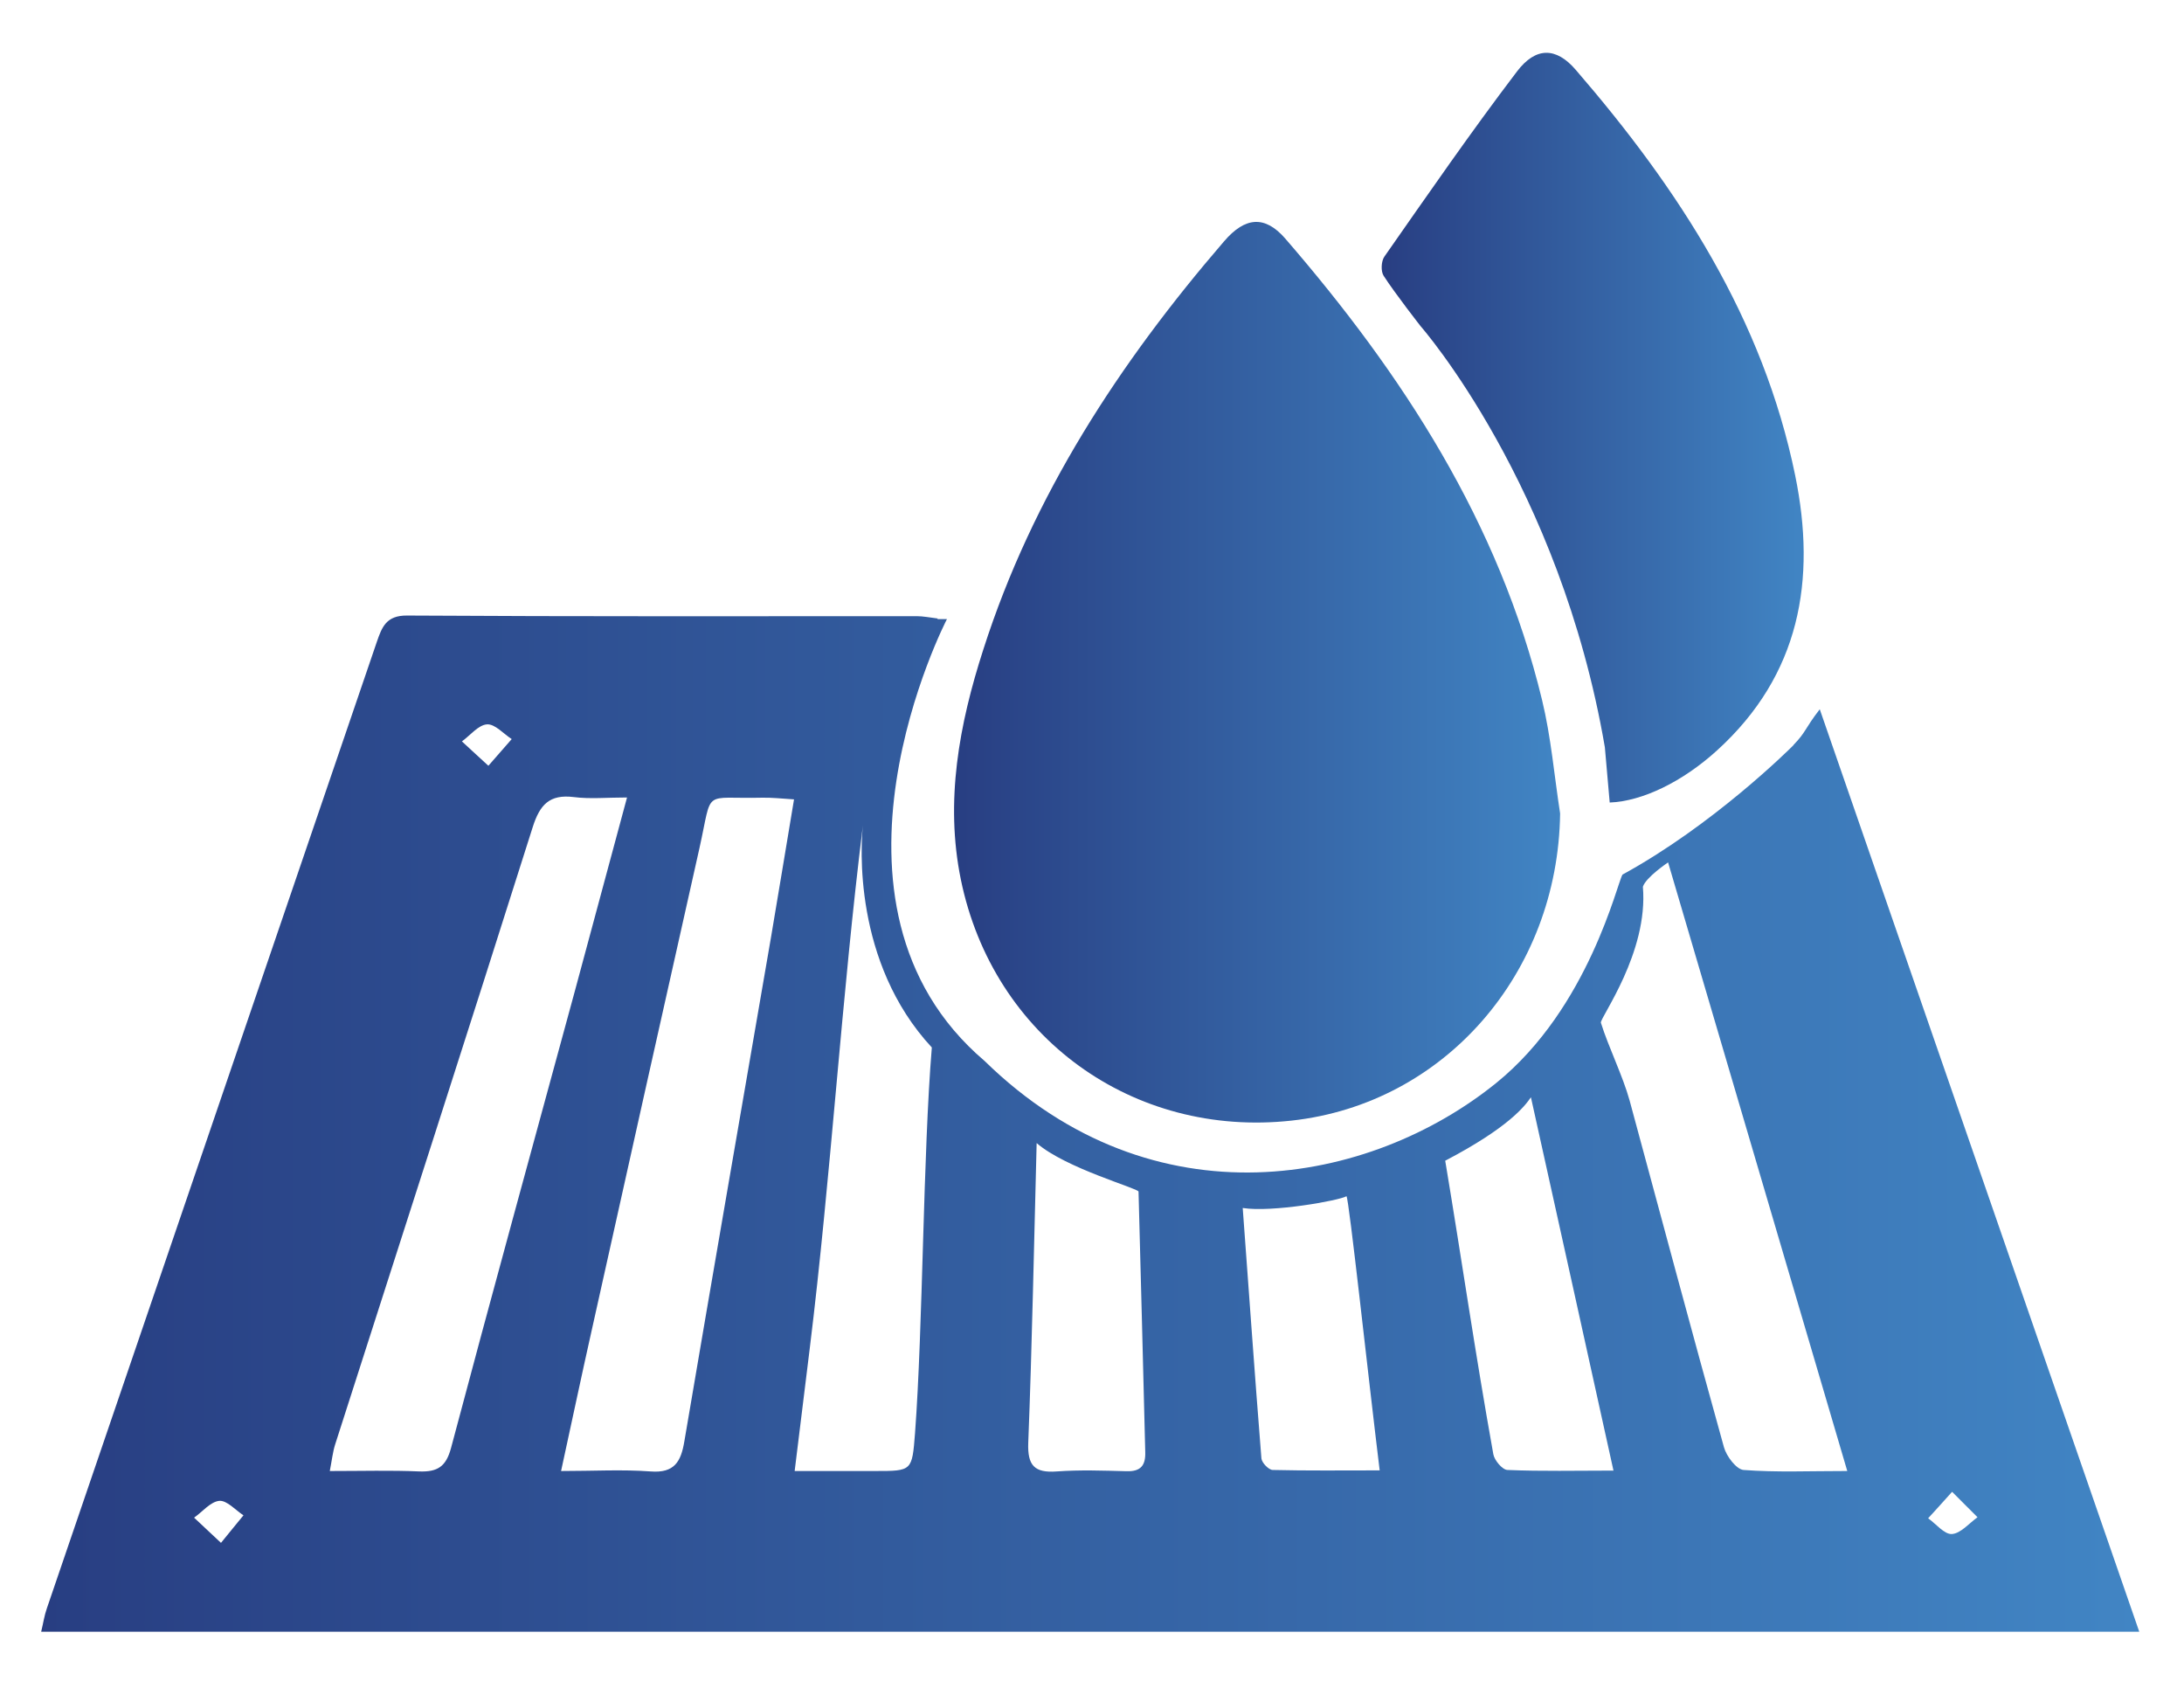
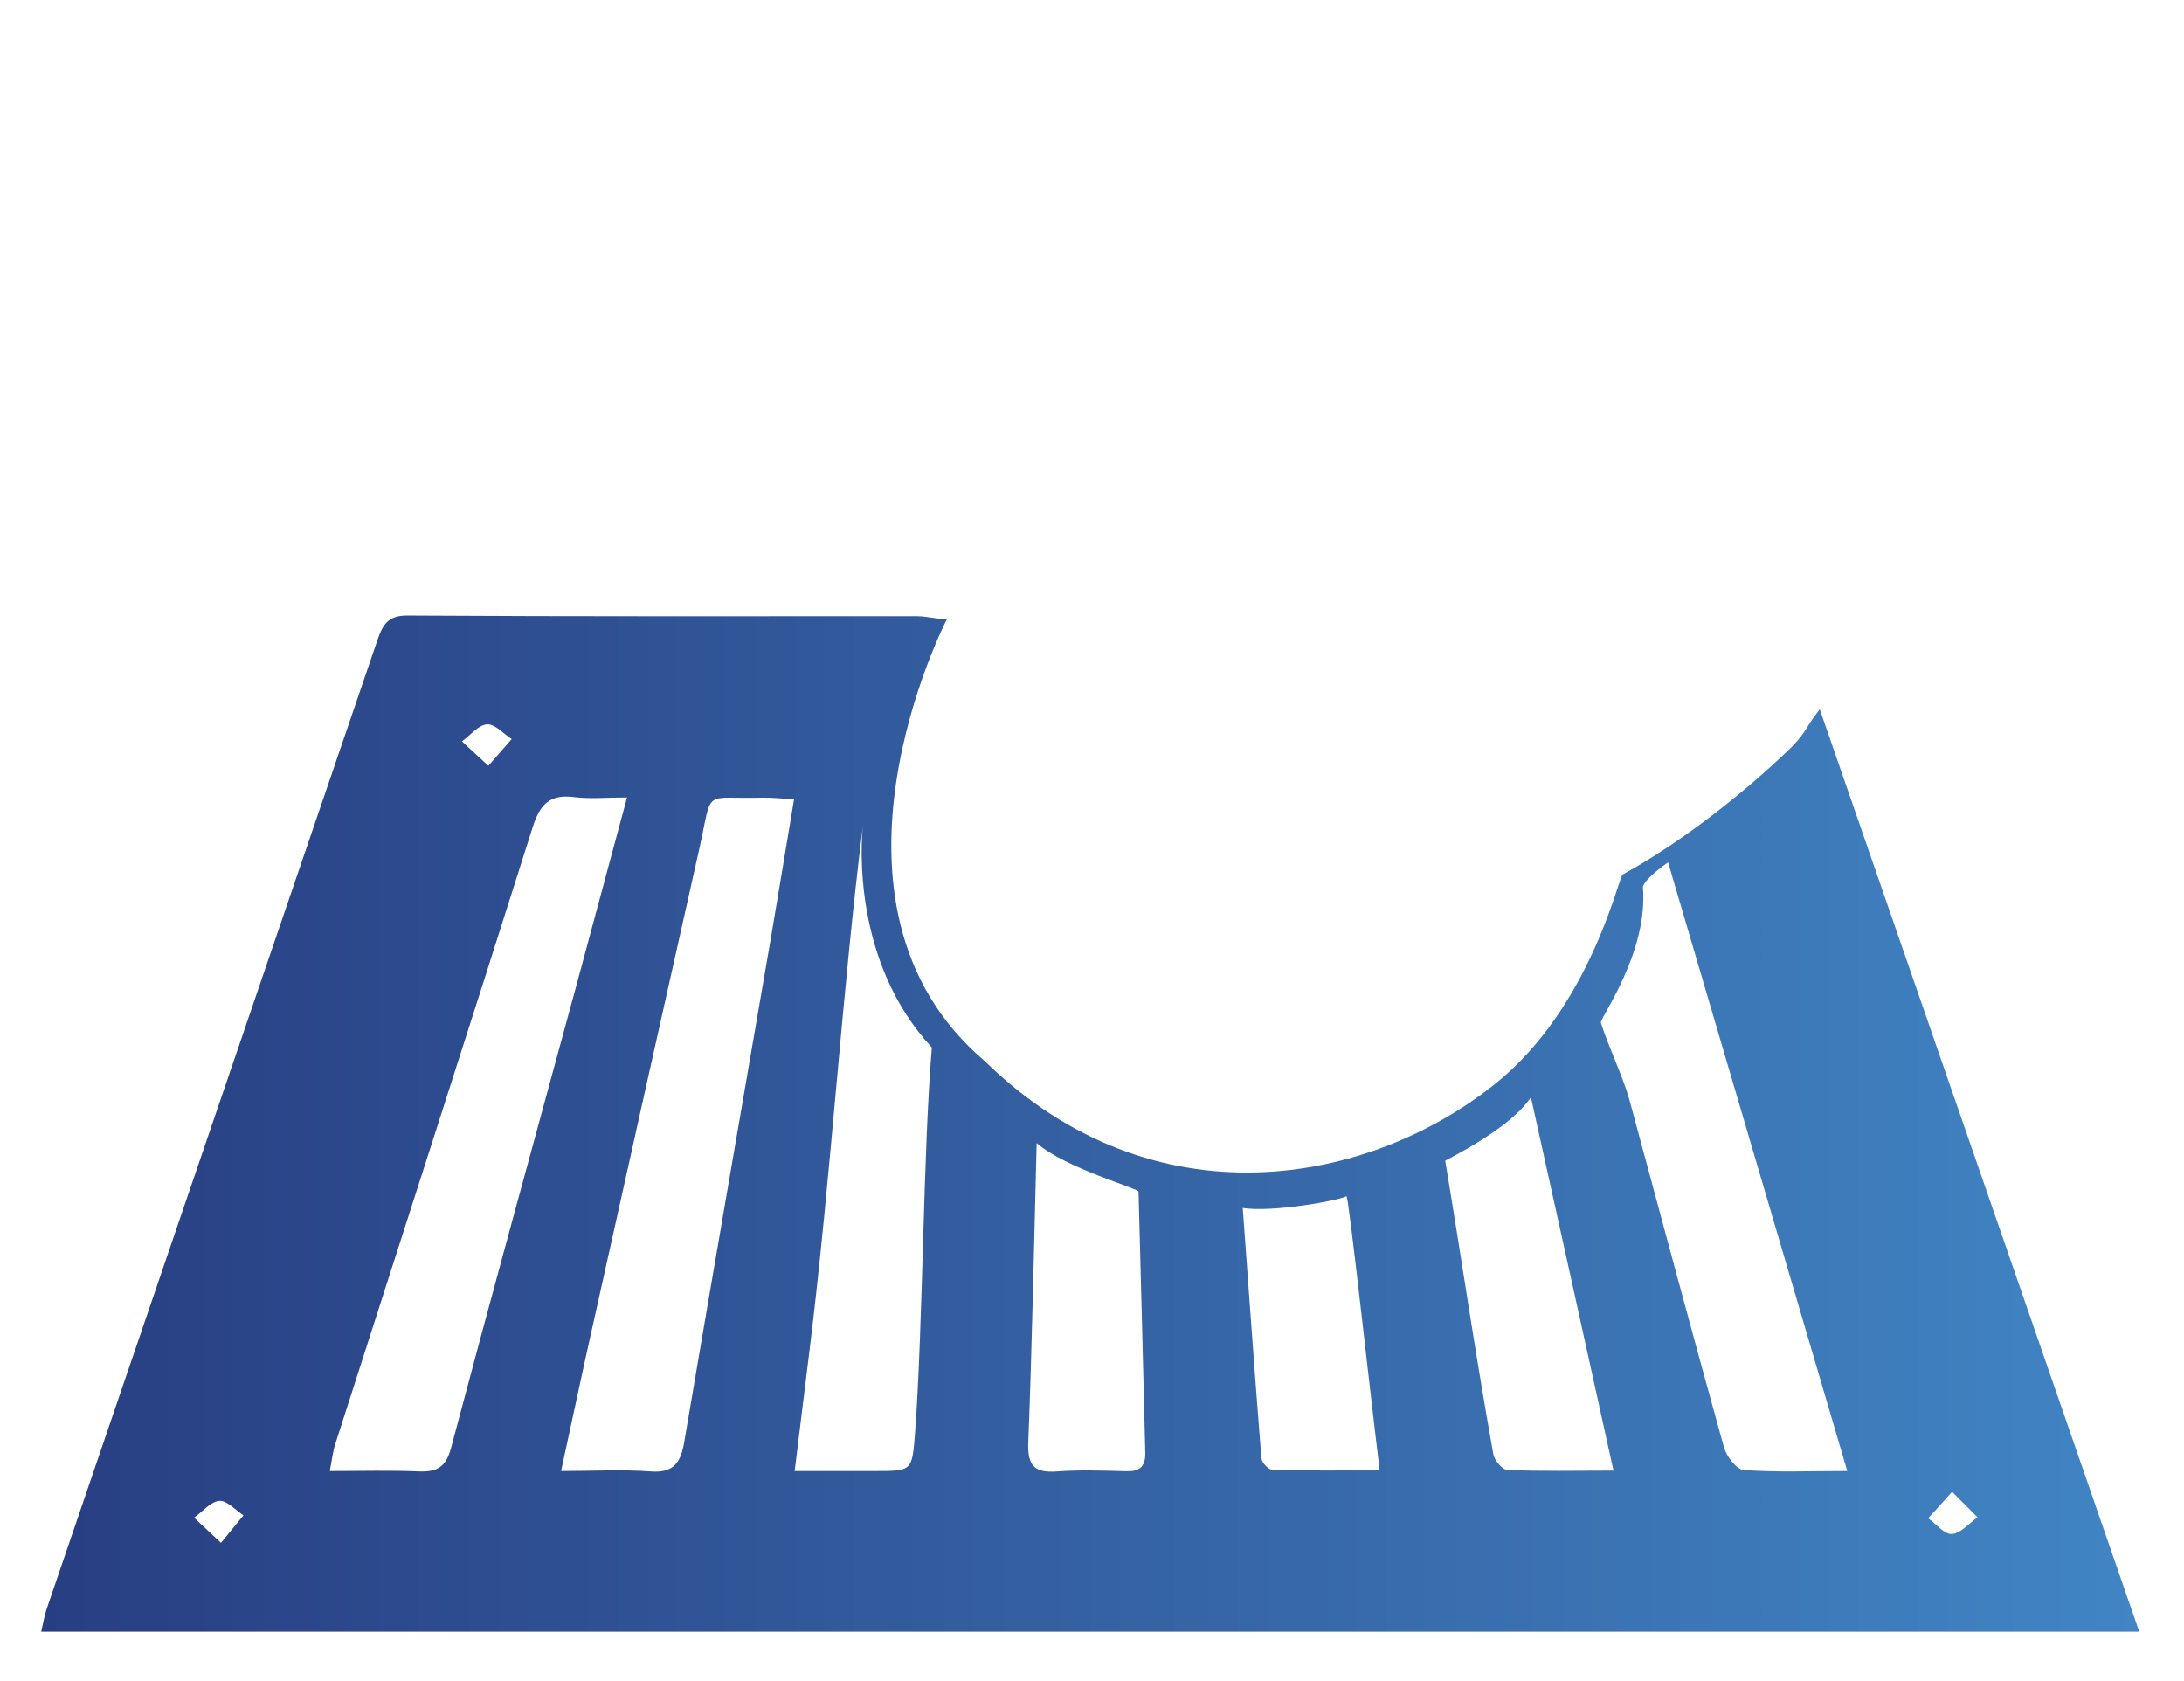
<svg xmlns="http://www.w3.org/2000/svg" version="1.1" id="Livello_1" x="0px" y="0px" viewBox="0 0 1039.7 800" style="enable-background:new 0 0 1039.7 800;" xml:space="preserve">
  <style type="text/css">
	.st0{fill:url(#SVGID_1_);}
	.st1{fill:url(#SVGID_00000180330347415195140960000005534701468889406609_);}
	.st2{fill:url(#SVGID_00000065054727092422772230000002118655749297349561_);}
	.st3{fill:url(#SVGID_00000058561129795218646720000010056377393607647151_);}
</style>
  <g>
    <linearGradient id="SVGID_1_" gradientUnits="userSpaceOnUse" x1="742.7" y1="319.979" x2="454.184" y2="319.979">
      <stop offset="4.792333e-09" style="stop-color:#4185C4" />
      <stop offset="1" style="stop-color:#283E82" />
    </linearGradient>
-     <path class="st0" d="M742.7,387.2c-1,75.9-54.9,138.2-127.8,146.2c-75.5,8.3-142.1-39.6-157.5-114.8c-7.6-37.2-0.8-73.8,10.7-109.4   c23.5-73.4,64.8-136.5,114.6-194.3c10.1-11.8,19.5-12.4,29.1-1.4c56,64.7,101.9,135.3,122.3,219.7   C738.4,350.9,739.9,369.2,742.7,387.2z" />
    <linearGradient id="SVGID_00000068655987075341264460000013900798179351613346_" gradientUnits="userSpaceOnUse" x1="858.649" y1="203.565" x2="657.755" y2="203.565">
      <stop offset="4.792333e-09" style="stop-color:#4185C4" />
      <stop offset="1" style="stop-color:#283E82" />
    </linearGradient>
-     <path style="fill:url(#SVGID_00000068655987075341264460000013900798179351613346_);" d="M817.4,357.2   c-16.4,14.9-35.5,24.2-51.1,24.8l-2.3-26.3c-21.4-124.9-87.6-200.3-87.6-200.3s-12.3-15.7-17.7-24.1c-1.4-2.1-1.2-6.9,0.3-9.1   c20.7-29.6,41.2-59.3,63.1-88.1c9-11.9,18.7-11.7,28-0.9c49,56.7,89.2,118.4,104.5,193.1C864.8,276.1,856.9,321.3,817.4,357.2z" />
    <linearGradient id="SVGID_00000096046499915352461310000003711133002104363921_" gradientUnits="userSpaceOnUse" x1="1018.4" y1="534.846" x2="19.6" y2="534.846">
      <stop offset="4.792333e-09" style="stop-color:#4185C4" />
      <stop offset="1" style="stop-color:#283E82" />
    </linearGradient>
    <path style="fill:url(#SVGID_00000096046499915352461310000003711133002104363921_);" d="M866.3,337.6c-7.4,9.6-6.4,10.7-12.5,17   c0,0,0,0.1,0,0.1c-2.3,2.3-38.4,38.1-81.4,61.6c-2.5,3.8-16,63.4-60,99.1C652.4,564,549.5,584,468.7,505   c-88-74.9-18-210.2-17.9-210.3h-4.5c0-0.1,0-0.2,0.1-0.3c-4.1-0.5-7-1.1-9.9-1.1c-80.9,0-161.8,0.2-242.7-0.3   c-10-0.1-12,5.6-14.4,12.5C127,458.9,74.6,612.3,22.3,765.6c-1.2,3.4-1.7,7-2.7,11.1h998.8C967.6,630,917.3,484.8,866.3,337.6z    M929.3,710.1c5.3,5.3,8.7,8.7,12.1,12.1c-4,2.9-8,7.7-12.2,8c-3.6,0.2-7.5-4.8-11.3-7.5C921.1,719.2,924.4,715.6,929.3,710.1z    M253.6,393.7c3.4-10.7,8-15.7,19.5-14.3c7.8,1,15.8,0.2,25.4,0.2c-8.7,32.3-16.7,62.1-24.8,92c-19.7,72.5-39.7,145-59,217.7   c-2.4,8.9-6.5,11.4-15.1,11.1c-13.6-0.6-27.1-0.2-42.6-0.2c1-5.1,1.4-9.1,2.6-12.8C191,589.5,222.6,491.7,253.6,393.7z    M219.9,352.9c4-2.9,7.8-7.8,11.9-8.1c3.8-0.3,7.9,4.5,11.8,7c-3.2,3.6-6.3,7.2-11.1,12.7C227,359.5,223.5,356.2,219.9,352.9z    M115.9,721.3c-3,3.7-6.1,7.4-10.7,13.1c-5.6-5.2-9.2-8.6-12.8-12c4-2.8,7.8-7.6,12-8C108,714.1,112.1,718.8,115.9,721.3z    M367.1,445.8c-13.8,80.1-27.7,160.1-41.3,240.2c-1.6,9.7-4.7,15.3-16.1,14.4c-13.5-1-27.1-0.2-42.6-0.2   c5.2-23.8,9.8-45.7,14.7-67.5c17-76.3,34-152.7,51.2-229.1c6.4-28.7,1-23.2,29.8-23.9c4.5-0.1,9,0.4,15.2,0.8   C374.2,403.3,370.7,424.5,367.1,445.8z M782.1,422.1c1.4-4.5,12-11.6,12-11.6l85.3,289.7c-18.1,0-33.8,0.7-49.4-0.5   c-3.4-0.3-8.1-6.5-9.3-10.8c-15.3-54.9-30-110-44.9-165c-3.3-11.9-10-25.3-13.7-37.1C761.7,484.4,784.8,453.4,782.1,422.1z    M728.8,522.3c14.5,65.3,24.7,111.6,39.3,177.7c-17.9,0-34.2,0.4-50.5-0.3c-2.4-0.1-6.2-4.6-6.7-7.5   c-8.9-49.7-14.6-89.9-22.9-139.7C718.2,536.7,725.9,526.5,728.8,522.3z M641,569.4c1.2,1.2,10.2,84.8,15.8,130.5   c-18.1,0-34.5,0.2-50.9-0.2c-1.9,0-5.2-3.4-5.4-5.5c-3.5-44-5.5-73.4-8.9-119.2C605.5,577.2,637.4,571.5,641,569.4z M489.5,686.8   c1.8-45.5,2.8-97.2,4-142.7c13.8,12,48.5,21.6,48.5,23.1c1.2,44.2,2.1,79.8,3.2,124c0.2,6.4-2.2,9.3-8.9,9.1   c-11.1-0.3-22.2-0.7-33.2,0.1C492.5,701.2,489.1,697.6,489.5,686.8z M443.6,498.6c-4.2,50.8-4.2,132.7-8,183.6   c-1.4,18-1.4,18-18.9,18h-38.4c2.6-20.8,4.9-39.7,7.2-58.5c10-81.1,15.2-167.8,25.3-248.9C409.8,401.7,405.9,458,443.6,498.6z" />
    <linearGradient id="SVGID_00000142877311603463569010000010858002124049364917_" gradientUnits="userSpaceOnUse" x1="542" y1="557.75" x2="542" y2="557.75">
      <stop offset="4.792333e-09" style="stop-color:#4185C4" />
      <stop offset="1" style="stop-color:#283E82" />
    </linearGradient>
    <line style="fill:url(#SVGID_00000142877311603463569010000010858002124049364917_);" x1="542" y1="557" x2="542" y2="558.5" />
  </g>
</svg>